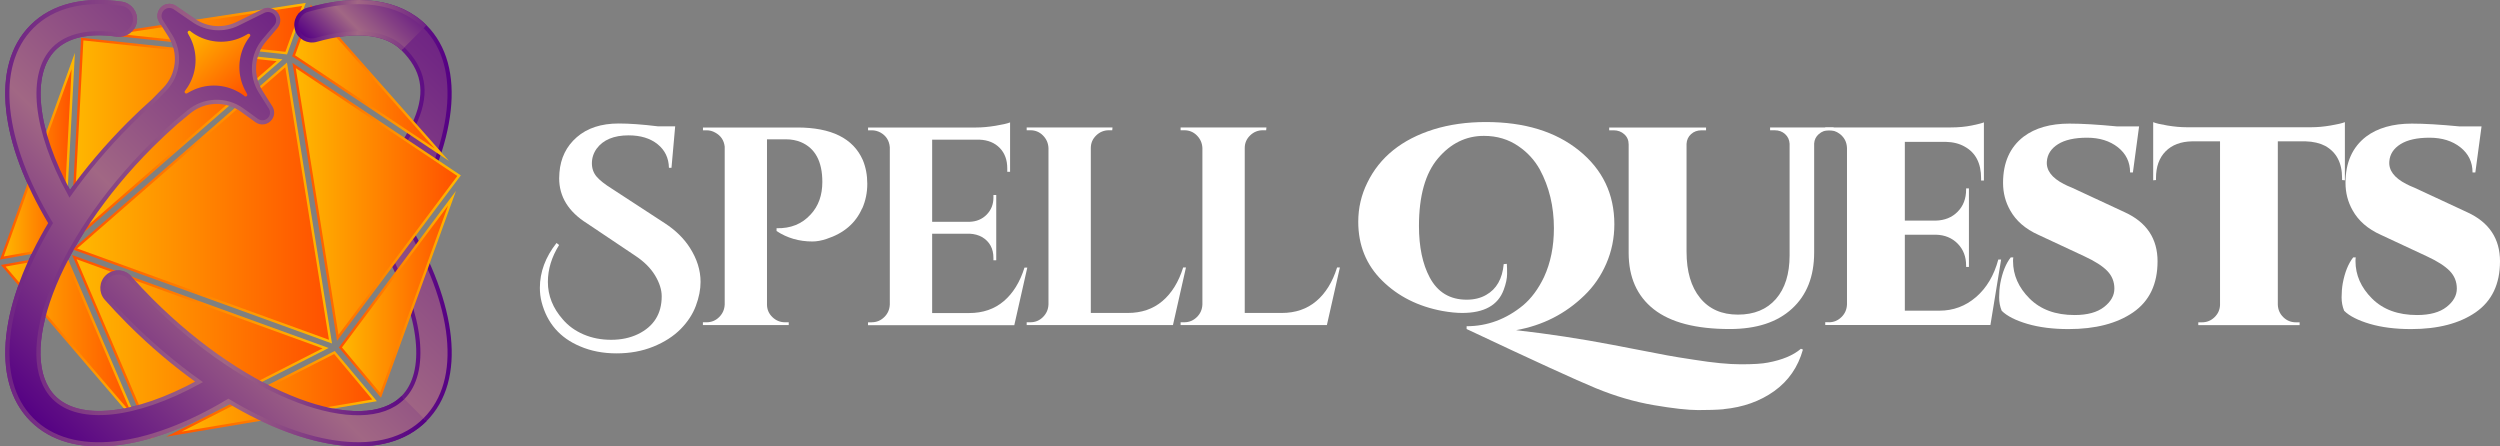
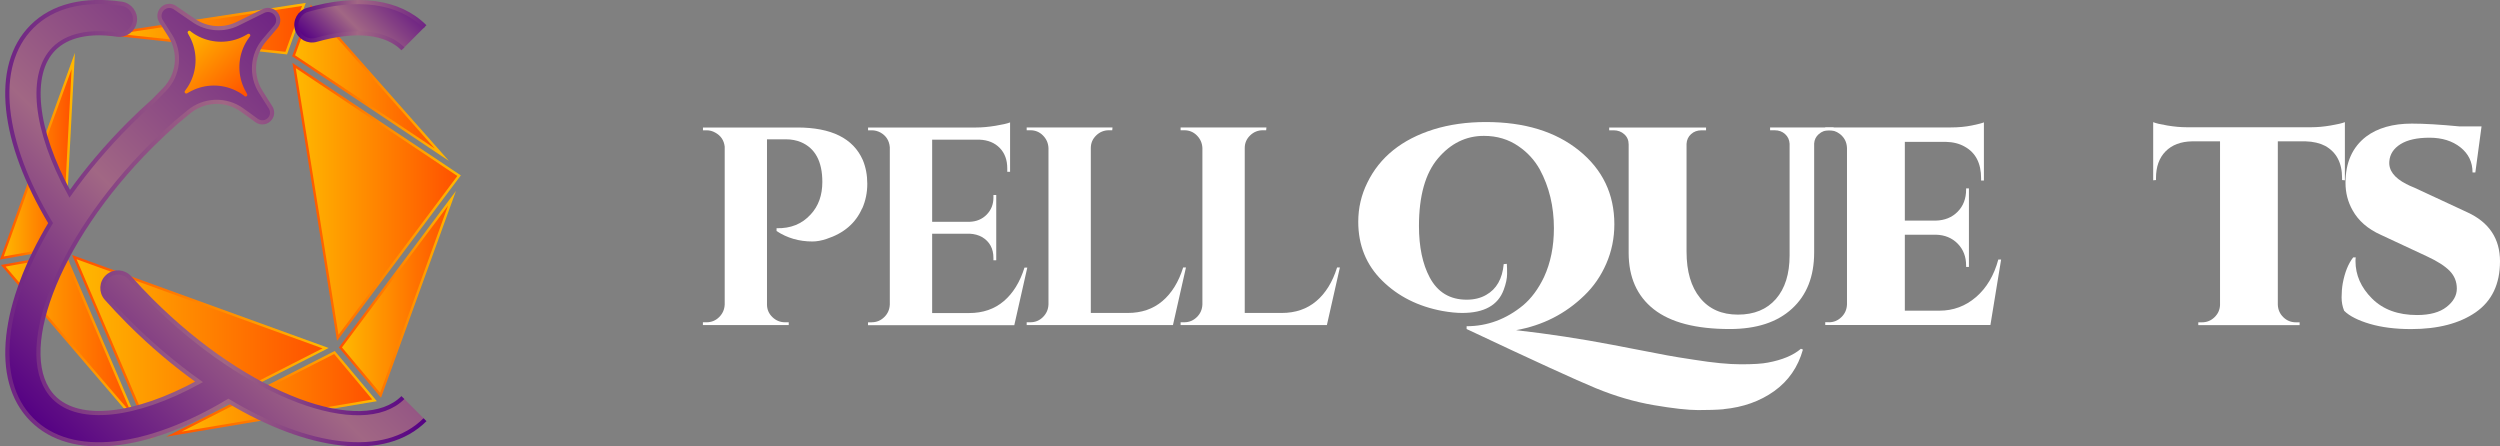
<svg xmlns="http://www.w3.org/2000/svg" xmlns:xlink="http://www.w3.org/1999/xlink" id="b" viewBox="0 0 480.58 85.81">
  <rect x="0" y="0" width="480.58" height="85.81" fill="#808080" stroke="none" />
  <defs>
    <linearGradient id="d" x1="6.14" y1="80.68" x2="81.69" y2="5.13" gradientUnits="userSpaceOnUse">
      <stop offset="0" stop-color="#550084" />
      <stop offset=".48" stop-color="#a16784" />
      <stop offset="1" stop-color="#6f2484" />
    </linearGradient>
    <linearGradient id="e" x1="1" y1="42.91" x2="86.83" y2="42.91" gradientUnits="userSpaceOnUse">
      <stop offset="0" stop-color="#6f2484" />
      <stop offset=".52" stop-color="#a16784" />
      <stop offset="1" stop-color="#550084" />
    </linearGradient>
    <linearGradient id="f" x1=".36" y1="30.66" x2="14.08" y2="30.66" gradientUnits="userSpaceOnUse">
      <stop offset="0" stop-color="#ffb900" />
      <stop offset="1" stop-color="#ff5000" />
    </linearGradient>
    <linearGradient id="g" x1="0" y1="30.03" x2="14.4" y2="30.03" gradientUnits="userSpaceOnUse">
      <stop offset="0" stop-color="#ff5000" />
      <stop offset="1" stop-color="#ffb900" />
    </linearGradient>
    <linearGradient id="h" x1="33.44" y1="75.61" x2="72" y2="75.61" xlink:href="#f" />
    <linearGradient id="i" x1="31.98" y1="75.71" x2="72.44" y2="75.71" xlink:href="#g" />
    <linearGradient id="j" x1="65.44" y1="57.05" x2="86.89" y2="57.05" xlink:href="#f" />
    <linearGradient id="k" x1="65.14" y1="56.58" x2="87.64" y2="56.58" xlink:href="#g" />
    <linearGradient id="l" x1="56.54" y1="38.77" x2="88.25" y2="38.77" xlink:href="#f" />
    <linearGradient id="m" x1="56.23" y1="38.81" x2="88.58" y2="38.81" xlink:href="#g" />
    <linearGradient id="n" x1="56.44" y1="15.55" x2="84.92" y2="15.55" xlink:href="#f" />
    <linearGradient id="o" x1="56.16" y1="15.92" x2="86.28" y2="15.92" xlink:href="#g" />
    <linearGradient id="p" x1="14.37" y1="39.07" x2="63.53" y2="39.07" xlink:href="#f" />
    <linearGradient id="q" x1="13.92" y1="39.03" x2="63.82" y2="39.03" xlink:href="#g" />
    <linearGradient id="r" x1="14.29" y1="66.71" x2="62.59" y2="66.71" xlink:href="#f" />
    <linearGradient id="s" x1="13.86" y1="66.67" x2="63.17" y2="66.67" xlink:href="#g" />
    <linearGradient id="t" x1=".63" y1="64.88" x2="26.07" y2="64.88" xlink:href="#f" />
    <linearGradient id="u" x1=".19" y1="65.4" x2="26.89" y2="65.4" xlink:href="#g" />
    <linearGradient id="v" x1="13.76" y1="26.95" x2="53.74" y2="26.95" xlink:href="#f" />
    <linearGradient id="w" x1="13.5" y1="27.09" x2="54.29" y2="27.09" xlink:href="#g" />
    <linearGradient id="x" x1="20.97" y1="5.53" x2="58.42" y2="5.53" xlink:href="#f" />
    <linearGradient id="y" x1="19.16" y1="5.51" x2="58.77" y2="5.51" xlink:href="#g" />
    <linearGradient id="z" x1="6.14" y1="80.68" x2="68.62" y2="18.2" xlink:href="#d" />
    <linearGradient id="aa" y1="42.91" x2="81.97" y2="42.91" xlink:href="#e" />
    <linearGradient id="ab" x1="-178.57" y1="559.42" x2="-161.74" y2="559.42" gradientTransform="translate(570.67 -237.17) rotate(47.83)" xlink:href="#f" />
    <linearGradient id="ac" x1="62.31" y1="11.35" x2="75.11" y2="-1.45" xlink:href="#d" />
    <linearGradient id="ad" x1="56.57" y1="4.83" x2="81.97" y2="4.83" xlink:href="#d" />
  </defs>
  <g id="c">
-     <path d="M65.63,54.91c4.35-4.35,5.56-1.8,8.8-6.37,6.79,12.42,7.82,23.09,3.02,27.89-7.78,7.78-29.72-.01-48.39-18.67-1.43-1.43-2.81-2.89-4.13-4.38-1.1-1.24-3-1.35-4.24-.25s-1.35,3-.24,4.24c1.4,1.57,2.86,3.12,4.37,4.63,4.35,4.35,8.89,8.17,13.45,11.41-12.4,6.78-23.08,7.83-27.89,3.02-7.78-7.78.01-29.72,18.67-48.39,1.53-1.53,3.1-3,4.69-4.41l2.54-2.11c2.95-2.46,7.2-2.6,10.31-.34l2.75,1.99c.83.6,2,.42,2.61-.42.45-.62.47-1.44.07-2.09l-1.89-2.99c-1.97-3.11-1.68-7.15.7-9.95l2.19-2.57c.7-.83.6-2.07-.22-2.77-.6-.51-1.44-.61-2.15-.27l-4.93,2.44c-2.72,1.35-5.97,1.12-8.47-.6l-3.62-2.48c-.87-.6-2.05-.38-2.64.49-.43.63-.45,1.45-.04,2.1l1.75,2.75c2.1,3.29,1.66,7.6-1.07,10.39l-2.11,2.16c-1.6,1.42-3.17,2.9-4.71,4.44-4.35,4.35-8.17,8.89-11.41,13.45-6.79-12.41-7.82-23.09-3.02-27.89,2.52-2.52,6.67-3.49,12.14-2.7,1.64.23,3.16-.9,3.4-2.54.24-1.64-.9-3.16-2.54-3.4-7.18-1.04-13.21.36-17.24,4.39h0C-1.49,12.75.38,27.31,9.72,42.89.55,58.19-1.59,72.95,6.14,80.68c7.63,7.63,22.19,5.75,37.77-3.58,15.29,9.17,30.06,11.31,37.79,3.58,7.63-7.63,5.76-22.18-3.58-37.77,9.17-15.29,11.31-30.06,3.58-37.79C76.68.12,68.64-.82,59.15,1.89c-1.59.45-2.52,2.12-2.06,3.71.45,1.59,2.12,2.51,3.71,2.06,7.6-2.17,13.45-1.49,16.65,1.72,7.78,7.78,3.84,16.88-14.82,35.54" fill="url(#d)" stroke="url(#e)" stroke-miterlimit="10" stroke-width=".8" />
-     <path d="M107.49,47.08c-1.45,2.32-2.17,4.69-2.17,7.11,0,2.64.96,5.05,2.88,7.22,1.05,1.23,2.38,2.19,3.99,2.88,1.61.69,3.37,1.03,5.29,1.03s3.64-.36,5.16-1.09c3.04-1.48,4.56-3.91,4.56-7.27,0-1.27-.43-2.61-1.28-4.02-.85-1.41-2.13-2.68-3.83-3.8l-9.23-6.19c-3.58-2.24-5.37-5.14-5.37-8.68,0-.36.02-.72.05-1.09.22-2.79,1.33-5.06,3.34-6.81,2.01-1.75,4.69-2.63,8.06-2.63,2.06,0,4.56.18,7.49.54h3.36l-.71,7.98h-.49c-.04-1.88-.76-3.39-2.17-4.53-1.41-1.14-3.28-1.71-5.59-1.71-2.82,0-4.87.85-6.13,2.55-.62.87-.92,1.81-.92,2.82s.31,1.87.92,2.58c.61.71,1.59,1.47,2.93,2.31l10.15,6.62c2.06,1.34,3.67,2.91,4.83,4.72,1.37,2.14,2.06,4.32,2.06,6.57,0,1.45-.3,2.98-.9,4.59-.6,1.61-1.57,3.1-2.93,4.48-1.36,1.37-3.1,2.5-5.24,3.37-2.14.87-4.5,1.3-7.08,1.3s-4.93-.45-7.03-1.36c-3.87-1.63-6.33-4.47-7.38-8.52-.22-.87-.33-1.77-.33-2.71,0-3.04,1.07-5.92,3.2-8.63l.49.38Z" fill="#fff" />
    <path d="M165.72,40.07c-1.23,2.82-3.51,4.78-6.84,5.86-.98.33-1.88.49-2.71.49-2.57,0-4.87-.67-6.89-2.01v-.54c2.71.07,4.9-.81,6.57-2.66,1.48-1.59,2.23-3.67,2.23-6.24,0-3.94-1.38-6.49-4.12-7.65-.87-.36-1.83-.54-2.88-.54h-3.64v31.75c0,.94.34,1.75,1.03,2.42.69.67,1.5,1,2.44,1h.71v.54h-16.5v-.54h.71c.94,0,1.75-.33,2.42-1s1.02-1.47,1.06-2.42v-30.34c-.14-1.23-.76-2.13-1.84-2.71-.51-.29-1.05-.43-1.63-.43h-.71v-.54h18.13c6.55,0,10.75,2.08,12.59,6.24.58,1.38.87,2.9.87,4.59s-.33,3.27-.98,4.75Z" fill="#fff" />
    <path d="M167.57,61.95c.94,0,1.74-.33,2.42-1s1.02-1.47,1.06-2.42v-30.23c-.11-1.27-.71-2.21-1.79-2.82-.54-.29-1.1-.43-1.68-.43h-.71v-.54h20.79c1.12,0,2.35-.11,3.69-.33,1.34-.22,2.28-.43,2.82-.65v9.5h-.54v-.65c0-1.63-.48-2.94-1.44-3.93-.96-.99-2.25-1.53-3.88-1.6h-9.12v15.79h7.17c1.34-.04,2.44-.5,3.31-1.38.87-.89,1.3-1.98,1.3-3.28v-.49h.54v12.54h-.54v-.43c0-1.81-.72-3.15-2.17-4.02-.72-.4-1.52-.61-2.39-.65h-7.22v15.25h7.11c2.64,0,4.86-.76,6.65-2.28,1.79-1.52,3.12-3.67,3.99-6.46h.54l-2.5,11.07h-28.12v-.54h.71Z" fill="#fff" />
    <path d="M198.07,61.95c.94,0,1.75-.33,2.42-1,.67-.67,1.02-1.47,1.06-2.42v-30.07c-.04-.94-.39-1.74-1.06-2.42-.67-.67-1.47-1-2.42-1h-.71v-.54h16.5l-.05.54h-.65c-.94,0-1.76.34-2.44,1-.69.67-1.03,1.47-1.03,2.42v31.7h7.11c2.64,0,4.86-.76,6.65-2.28s3.12-3.67,3.99-6.46h.54l-2.5,11.07h-28.12v-.54h.71Z" fill="#fff" />
    <path d="M227.66,61.95c.94,0,1.74-.33,2.42-1s1.02-1.47,1.06-2.42v-30.07c-.04-.94-.39-1.74-1.06-2.42-.67-.67-1.47-1-2.42-1h-.71v-.54h16.5l-.05.54h-.65c-.94,0-1.76.34-2.44,1-.69.67-1.03,1.47-1.03,2.42v31.7h7.11c2.64,0,4.86-.76,6.65-2.28,1.79-1.52,3.12-3.67,3.99-6.46h.54l-2.5,11.07h-28.12v-.54h.71Z" fill="#fff" />
    <path d="M331.32,78.67c-1.27.11-2.9.16-4.89.16s-4.83-.32-8.52-.95-7.41-1.72-11.15-3.26c-3.75-1.54-12.02-5.33-24.83-11.37v-.54c3.98,0,7.6-1.34,10.86-4.02,1.59-1.34,2.93-3.15,4.02-5.43,1.27-2.75,1.9-5.88,1.9-9.39,0-4.2-.91-7.96-2.71-11.29-1.01-1.81-2.37-3.29-4.07-4.45-1.92-1.34-4.14-2.01-6.68-2.01-3.44,0-6.38,1.44-8.82,4.32-2.44,2.88-3.66,7.21-3.66,13,0,4.02.69,7.31,2.06,9.88,1.52,2.86,3.89,4.29,7.11,4.29,1.45,0,2.7-.31,3.75-.92,1.99-1.12,3.11-3.09,3.37-5.92l.6-.05c.04.43.05,1.09.05,1.95s-.22,1.88-.65,3.04c-1.09,2.97-3.75,4.45-7.98,4.45-1.12,0-2.39-.13-3.8-.38-4.67-.87-8.53-2.81-11.59-5.84-3.06-3.02-4.59-6.79-4.59-11.32,0-2.64.58-5.14,1.74-7.49,2.39-4.92,6.64-8.34,12.76-10.26,3.04-.94,6.39-1.41,10.04-1.41,7.42,0,13.39,1.83,17.91,5.48,4.52,3.65,6.78,8.38,6.78,14.17,0,2.68-.52,5.2-1.55,7.57s-2.43,4.4-4.21,6.11c-3.65,3.55-8.03,5.77-13.13,6.68,6.33.72,12.46,1.66,18.37,2.79,5.92,1.14,9.49,1.83,10.72,2.06,1.23.23,2.95.51,5.16.84,3.62.58,6.61.87,8.98.87s4.1-.11,5.18-.33c2.75-.51,4.87-1.39,6.35-2.66l.38.16c-.94,3.36-2.78,6.02-5.51,7.98-2.73,1.95-5.98,3.11-9.74,3.47Z" fill="#fff" />
    <path d="M352.49,25.04h-.87c-.76,0-1.42.24-1.98.73-.56.49-.86,1.1-.9,1.82v20.95c0,4.6-1.42,8.2-4.26,10.8-2.84,2.61-6.83,3.91-11.97,3.91-6.51,0-11.38-1.27-14.6-3.8-3.22-2.53-4.83-6.15-4.83-10.85v-20.84c0-.8-.28-1.45-.84-1.95-.56-.51-1.24-.76-2.03-.76h-.87v-.54h18.62v.54h-.87c-.8,0-1.47.24-2.01.73-.54.49-.83,1.11-.87,1.87v20.73c0,3.8.87,6.77,2.61,8.9,1.74,2.14,4.16,3.2,7.27,3.2s5.55-1,7.3-3.01c1.75-2.01,2.63-4.8,2.63-8.39v-21.44c-.04-.76-.33-1.38-.87-1.87-.54-.49-1.21-.73-2.01-.73h-.87v-.54h12.21v.54Z" fill="#fff" />
    <path d="M351.57,61.95c.94,0,1.74-.33,2.42-1s1.02-1.47,1.06-2.42v-30.07c-.04-1.16-.52-2.08-1.46-2.77-.58-.43-1.25-.65-2.01-.65h-.71v-.54h24.04c1.56,0,2.94-.13,4.15-.38,1.21-.25,1.98-.45,2.31-.6v11.18h-.54v-.43c0-2.89-1.05-4.92-3.15-6.08-1.01-.58-2.23-.89-3.64-.92h-7.87v15.14h5.92c1.74-.04,3.15-.61,4.23-1.71,1.09-1.1,1.63-2.52,1.63-4.26v-.22h.54v15.09h-.54v-.27c0-1.7-.54-3.1-1.63-4.21-1.09-1.1-2.48-1.67-4.18-1.71h-5.97v14.6h6.68c2.64,0,4.98-.87,7-2.61s3.46-4.14,4.29-7.22h.54l-2.06,12.59h-31.75v-.54h.71Z" fill="#fff" />
-     <path d="M414.75,50.23c0,4.38-1.56,7.64-4.67,9.8-3.11,2.15-7.26,3.23-12.43,3.23-3,0-5.64-.33-7.92-1s-3.93-1.51-4.94-2.52c-.33-.8-.49-1.66-.49-2.58s.07-1.82.22-2.69c.4-2.13,1.07-3.8,2.01-4.99h.49c-.04.22-.05.45-.05.71,0,2.68,1.06,5.08,3.17,7.19,2.12,2.12,5,3.18,8.66,3.18,2.46,0,4.35-.52,5.67-1.55,1.32-1.03,1.98-2.21,1.98-3.53s-.45-2.45-1.36-3.39c-.9-.94-2.37-1.88-4.4-2.82l-8.85-4.13c-2.5-1.12-4.31-2.7-5.43-4.72-.9-1.59-1.36-3.35-1.36-5.26,0-3.91,1.32-6.87,3.96-8.9,2.21-1.66,5.14-2.5,8.79-2.5,2.39,0,5.45.18,9.17.54h4.23l-1.19,8.85h-.54c0-1.99-.78-3.6-2.33-4.83-1.56-1.23-3.54-1.85-5.94-1.85s-4.27.42-5.59,1.25c-1.32.83-2.04,1.94-2.14,3.31-.14,1.7.94,3.15,3.26,4.34.4.22.92.45,1.57.71l10.15,4.72c4.2,1.92,6.3,5.07,6.3,9.44Z" fill="#fff" />
    <path d="M437.87,27.16v31.43c.04.94.39,1.74,1.06,2.39s1.47.98,2.42.98h.71v.54h-19.48v-.54h.7c.94,0,1.75-.33,2.42-.98.67-.65,1.02-1.43,1.06-2.33v-31.48h-5.37c-2.17.04-3.87.68-5.1,1.93-1.23,1.25-1.84,2.96-1.84,5.13v.38l-.54.05v-11.18c.51.22,1.42.43,2.74.65,1.32.22,2.54.33,3.66.33h24.04c1.12,0,2.33-.11,3.64-.33,1.3-.22,2.23-.43,2.77-.65v11.18l-.54-.05v-.38c0-2.93-1.09-4.99-3.26-6.19-1.05-.54-2.3-.83-3.75-.87h-5.32Z" fill="#fff" />
    <path d="M480.58,50.23c0,4.38-1.56,7.64-4.67,9.8-3.11,2.15-7.25,3.23-12.43,3.23-3,0-5.65-.33-7.92-1s-3.93-1.51-4.94-2.52c-.33-.8-.49-1.66-.49-2.58s.07-1.82.22-2.69c.4-2.13,1.07-3.8,2.01-4.99h.49c-.04.22-.05.45-.05.71,0,2.68,1.06,5.08,3.17,7.19,2.12,2.12,5,3.18,8.66,3.18,2.46,0,4.35-.52,5.67-1.55,1.32-1.03,1.98-2.21,1.98-3.53s-.45-2.45-1.36-3.39c-.91-.94-2.37-1.88-4.4-2.82l-8.85-4.13c-2.5-1.12-4.31-2.7-5.43-4.72-.9-1.59-1.36-3.35-1.36-5.26,0-3.91,1.32-6.87,3.96-8.9,2.21-1.66,5.14-2.5,8.79-2.5,2.39,0,5.45.18,9.17.54h4.23l-1.19,8.85h-.54c0-1.99-.78-3.6-2.33-4.83s-3.54-1.85-5.94-1.85-4.27.42-5.59,1.25c-1.32.83-2.04,1.94-2.14,3.31-.14,1.7.94,3.15,3.26,4.34.4.22.92.45,1.57.71l10.15,4.72c4.2,1.92,6.3,5.07,6.3,9.44Z" fill="#fff" />
    <polygon points=".36 49.6 14.08 11.72 12.19 47.49 .36 49.6" fill="url(#f)" stroke="url(#g)" stroke-miterlimit="10" stroke-width=".47" />
    <polygon points="72 76.96 33.44 83.46 64.29 67.76 72 76.96" fill="url(#h)" stroke="url(#i)" stroke-miterlimit="10" stroke-width=".47" />
    <polygon points="86.89 38.11 73.16 75.99 65.44 66.79 86.89 38.11" fill="url(#j)" stroke="url(#k)" stroke-miterlimit="10" stroke-width=".47" />
    <polygon points="56.54 12.6 88.25 33.77 64.93 64.94 56.54 12.6" fill="url(#l)" stroke="url(#m)" stroke-miterlimit="10" stroke-width=".47" />
    <polygon points="59.84 1.36 84.92 29.73 56.44 10.72 59.84 1.36" fill="url(#n)" stroke="url(#o)" stroke-miterlimit="10" stroke-width=".47" />
-     <polygon points="14.37 47.85 18.74 44.05 55 12.48 63.53 65.67 14.37 47.85" fill="url(#p)" stroke="url(#q)" stroke-miterlimit="10" stroke-width=".47" />
    <polygon points="14.29 49.43 62.59 66.93 29.09 83.99 24.48 73.21 14.29 49.43" fill="url(#r)" stroke="url(#s)" stroke-miterlimit="10" stroke-width=".47" />
    <polygon points="12.45 48.97 26.07 80.79 .63 51.09 8.54 49.67 12.45 48.97" fill="url(#t)" stroke="url(#u)" stroke-miterlimit="10" stroke-width=".47" />
-     <polygon points="53.74 11.58 13.76 46.39 15.81 7.51 46.44 10.8 53.74 11.58" fill="url(#v)" stroke="url(#w)" stroke-miterlimit="10" stroke-width=".47" />
    <polygon points="58.42 .85 55.02 10.21 20.97 6.55 58.42 .85" fill="url(#x)" stroke="url(#y)" stroke-miterlimit="10" stroke-width=".47" />
    <path d="M77.45,76.43c-7.78,7.78-29.72-.01-48.39-18.67-1.43-1.43-2.81-2.89-4.13-4.38-1.1-1.24-3-1.35-4.24-.25s-1.35,3-.24,4.24c1.4,1.57,2.86,3.12,4.37,4.63,4.35,4.35,8.89,8.17,13.45,11.41-12.4,6.78-23.08,7.83-27.89,3.02-7.78-7.78.01-29.72,18.67-48.39,1.53-1.53,3.1-3,4.69-4.41l2.54-2.11c2.95-2.46,7.2-2.6,10.31-.34l2.75,1.99c.83.6,2,.42,2.61-.42.45-.62.47-1.44.07-2.09l-1.89-2.99c-1.97-3.11-1.68-7.15.7-9.95l2.19-2.57c.7-.83.6-2.07-.22-2.77-.6-.51-1.44-.61-2.15-.27l-4.93,2.44c-2.72,1.35-5.97,1.12-8.47-.6l-3.62-2.48c-.87-.6-2.05-.38-2.64.49-.43.63-.45,1.45-.04,2.1l1.75,2.75c2.1,3.29,1.66,7.6-1.07,10.39l-2.11,2.16c-1.6,1.42-3.17,2.9-4.71,4.44-4.35,4.35-8.17,8.89-11.41,13.45-6.79-12.41-7.82-23.09-3.02-27.89,2.52-2.52,6.67-3.49,12.14-2.7,1.64.23,3.16-.9,3.4-2.54.24-1.64-.9-3.16-2.54-3.4-7.18-1.04-13.21.36-17.24,4.39h0C-1.49,12.75.38,27.31,9.72,42.89.55,58.19-1.59,72.95,6.14,80.68c7.63,7.63,22.19,5.75,37.77-3.58,15.29,9.17,30.06,11.31,37.79,3.58" fill="url(#z)" stroke="url(#aa)" stroke-miterlimit="10" stroke-width=".8" />
    <path d="M45.83,17.68c-2.63-1.48-5.81-1.64-8.57-.42-.17.08-.34.16-.51.24-.2.1-.39.21-.58.32-.03.02-.06.04-.09.05h0s-.01.01-.01.01c-.02.01-.04.02-.08.05h-.01c-.3.19-.64-.18-.42-.46h.01s.04-.06.04-.06l.02-.03h0s0-.02,0-.02c.02-.03.04-.06.06-.08.13-.18.26-.36.38-.54.1-.16.2-.32.29-.48,1.48-2.63,1.64-5.81.42-8.57-.08-.17-.16-.34-.24-.51-.1-.2-.21-.39-.32-.58-.02-.03-.04-.06-.05-.09h0s0-.02,0-.02l-.02-.04-.03-.04h0c-.18-.32.18-.65.47-.44h.01s.06.05.07.07h.01s0,.02,0,.02c.03.02.06.04.08.06.18.13.36.26.54.38.16.1.32.2.48.29,2.63,1.48,5.81,1.64,8.57.42.17-.08.34-.16.51-.24.2-.1.39-.21.58-.32.03-.02.06-.04.09-.05h0s.01-.01.01-.01c.02-.01.04-.02.08-.05h.01c.3-.19.64.18.42.46h-.01s0,.01,0,.01c-.03.04-.04.06-.06.07h0s0,.02,0,.02c-.02.03-.04.06-.06.08-.13.18-.26.36-.38.54-.1.16-.2.32-.29.48-1.48,2.63-1.64,5.81-.42,8.57.08.17.16.34.24.51.1.2.21.39.32.58.02.03.04.06.05.09h0s0,.02,0,.02c.01.02.02.04.05.08h0c.18.32-.18.65-.47.44h-.01s-.06-.05-.07-.07h-.01s0-.02,0-.02c-.03-.02-.06-.04-.08-.06-.18-.13-.36-.26-.54-.38-.16-.1-.32-.2-.48-.29Z" fill="url(#ab)" fill-rule="evenodd" />
    <path d="M81.69,5.13C76.68.12,68.64-.82,59.15,1.89c-1.59.45-2.52,2.12-2.06,3.71.45,1.59,2.12,2.51,3.71,2.06,7.6-2.17,13.45-1.49,16.65,1.72" fill="url(#ac)" stroke="url(#ad)" stroke-miterlimit="10" stroke-width=".8" />
  </g>
</svg>